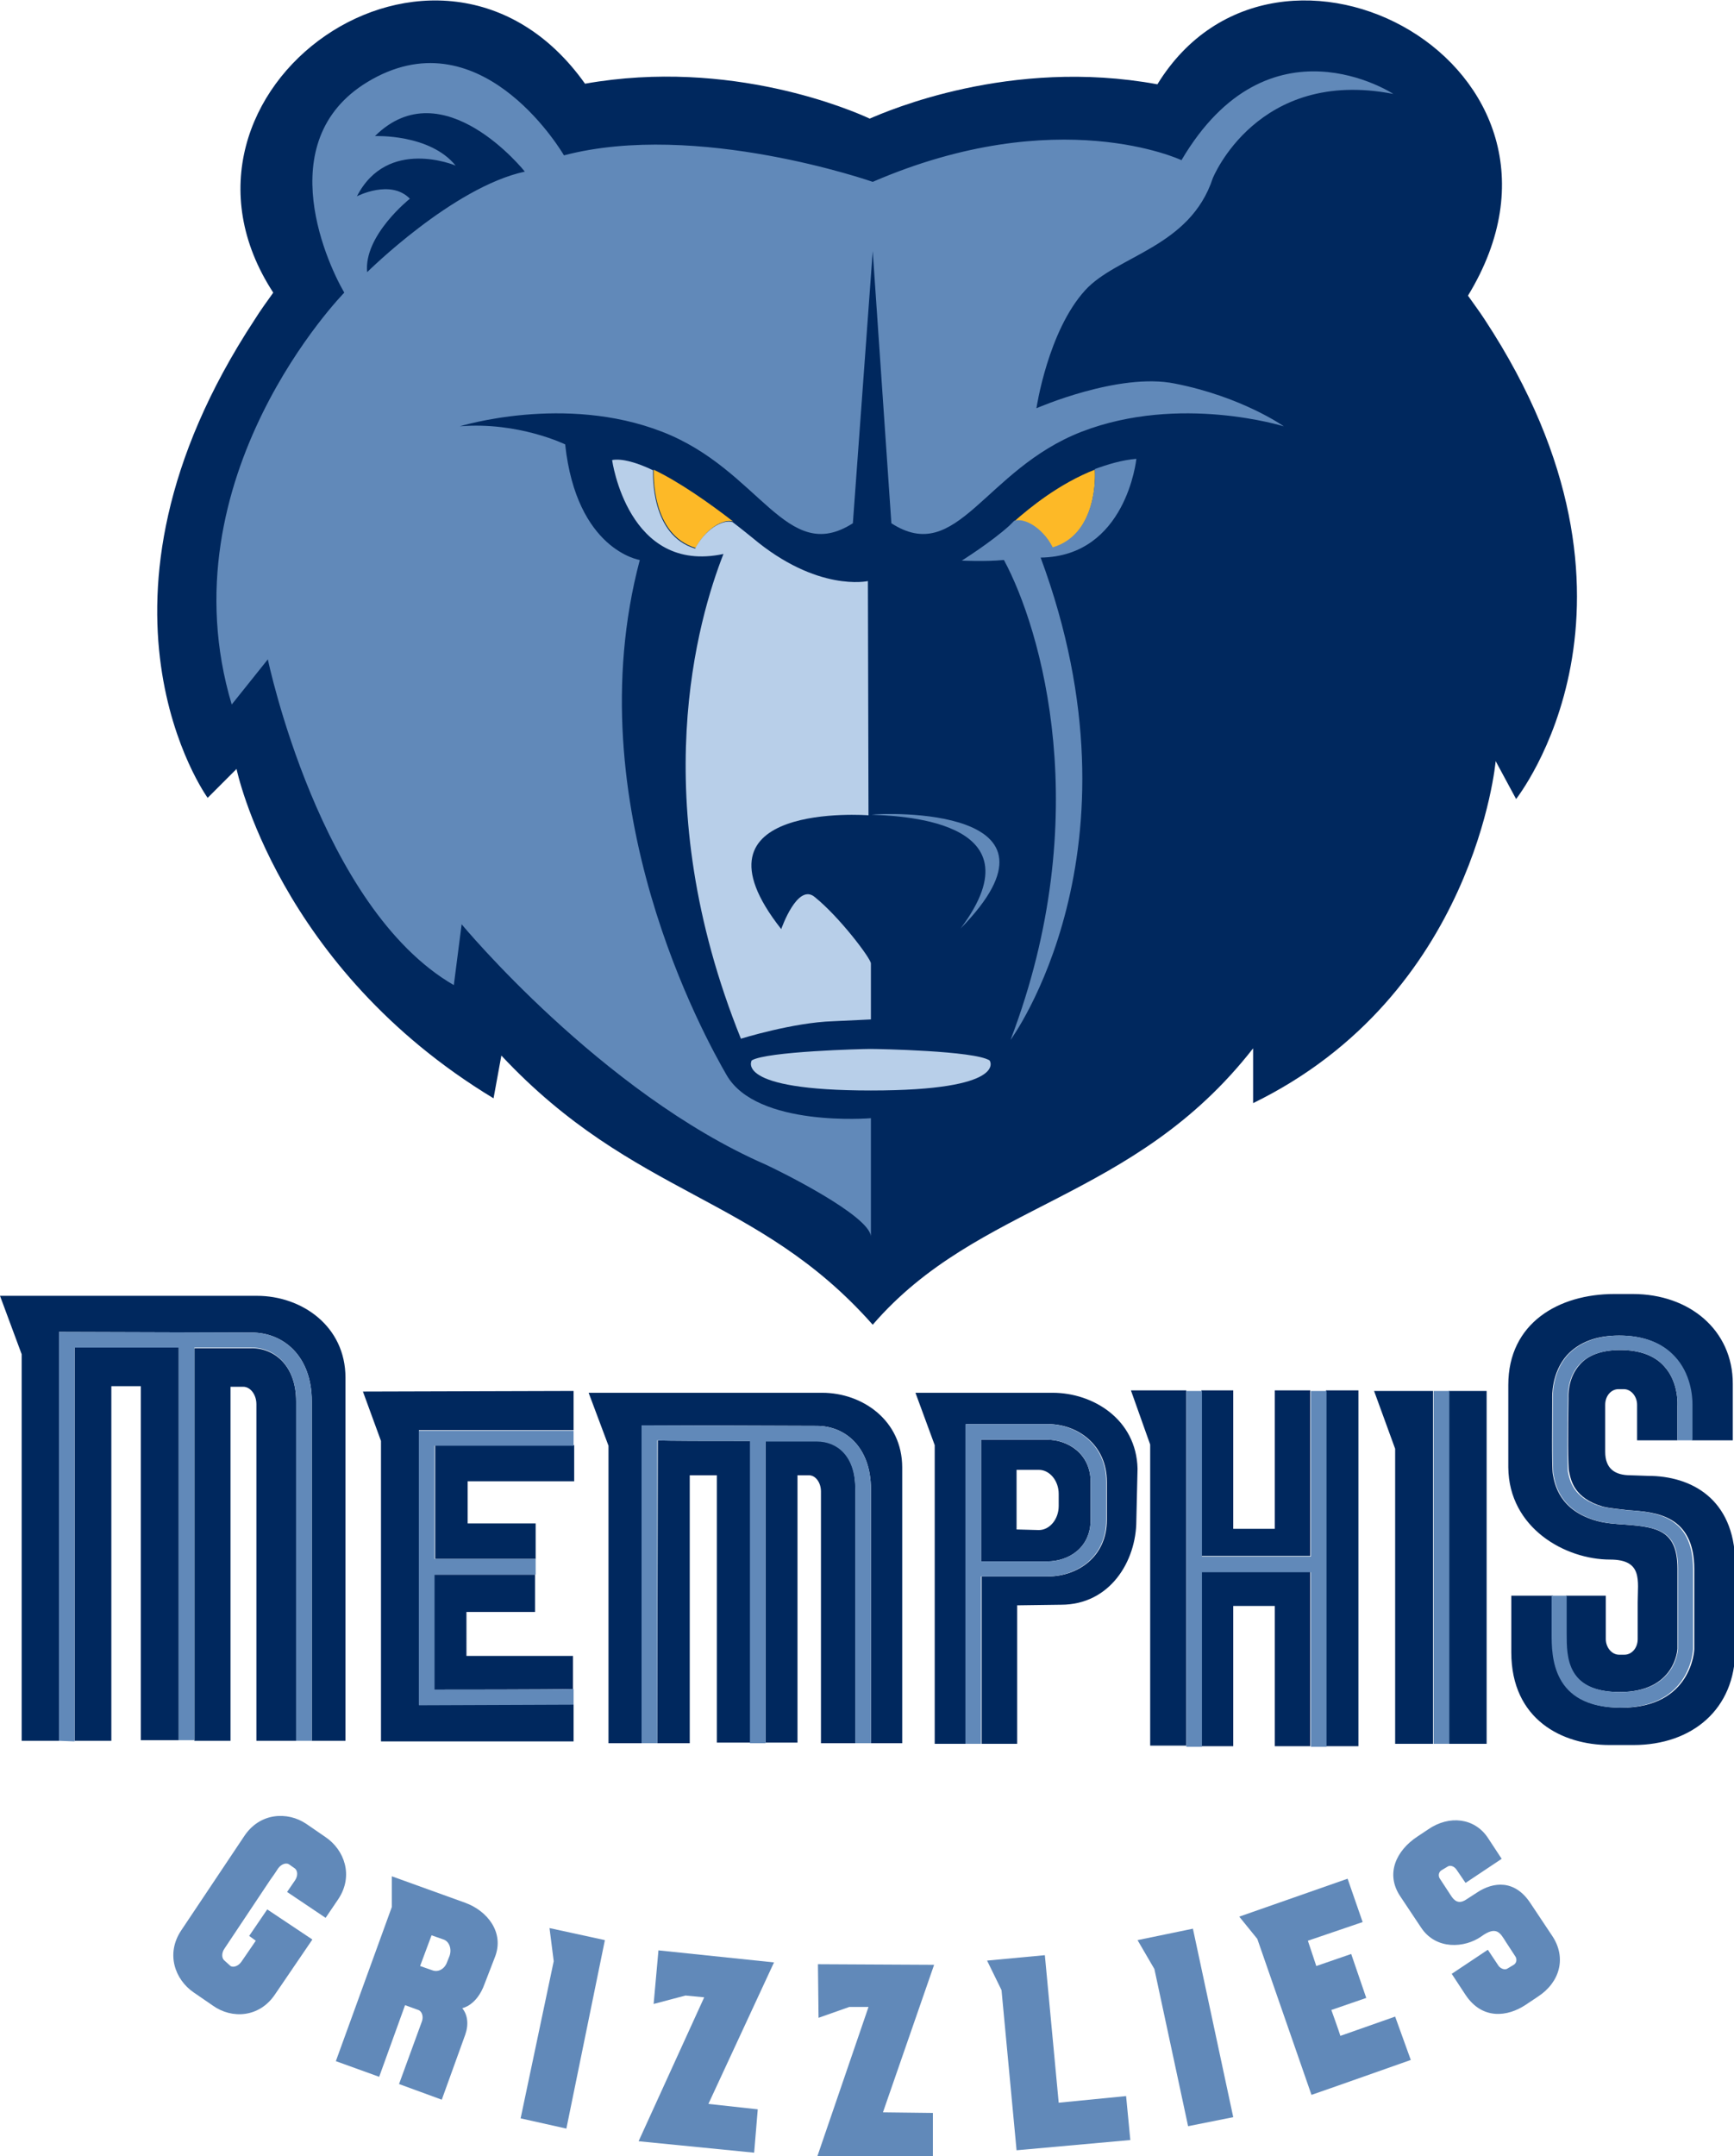
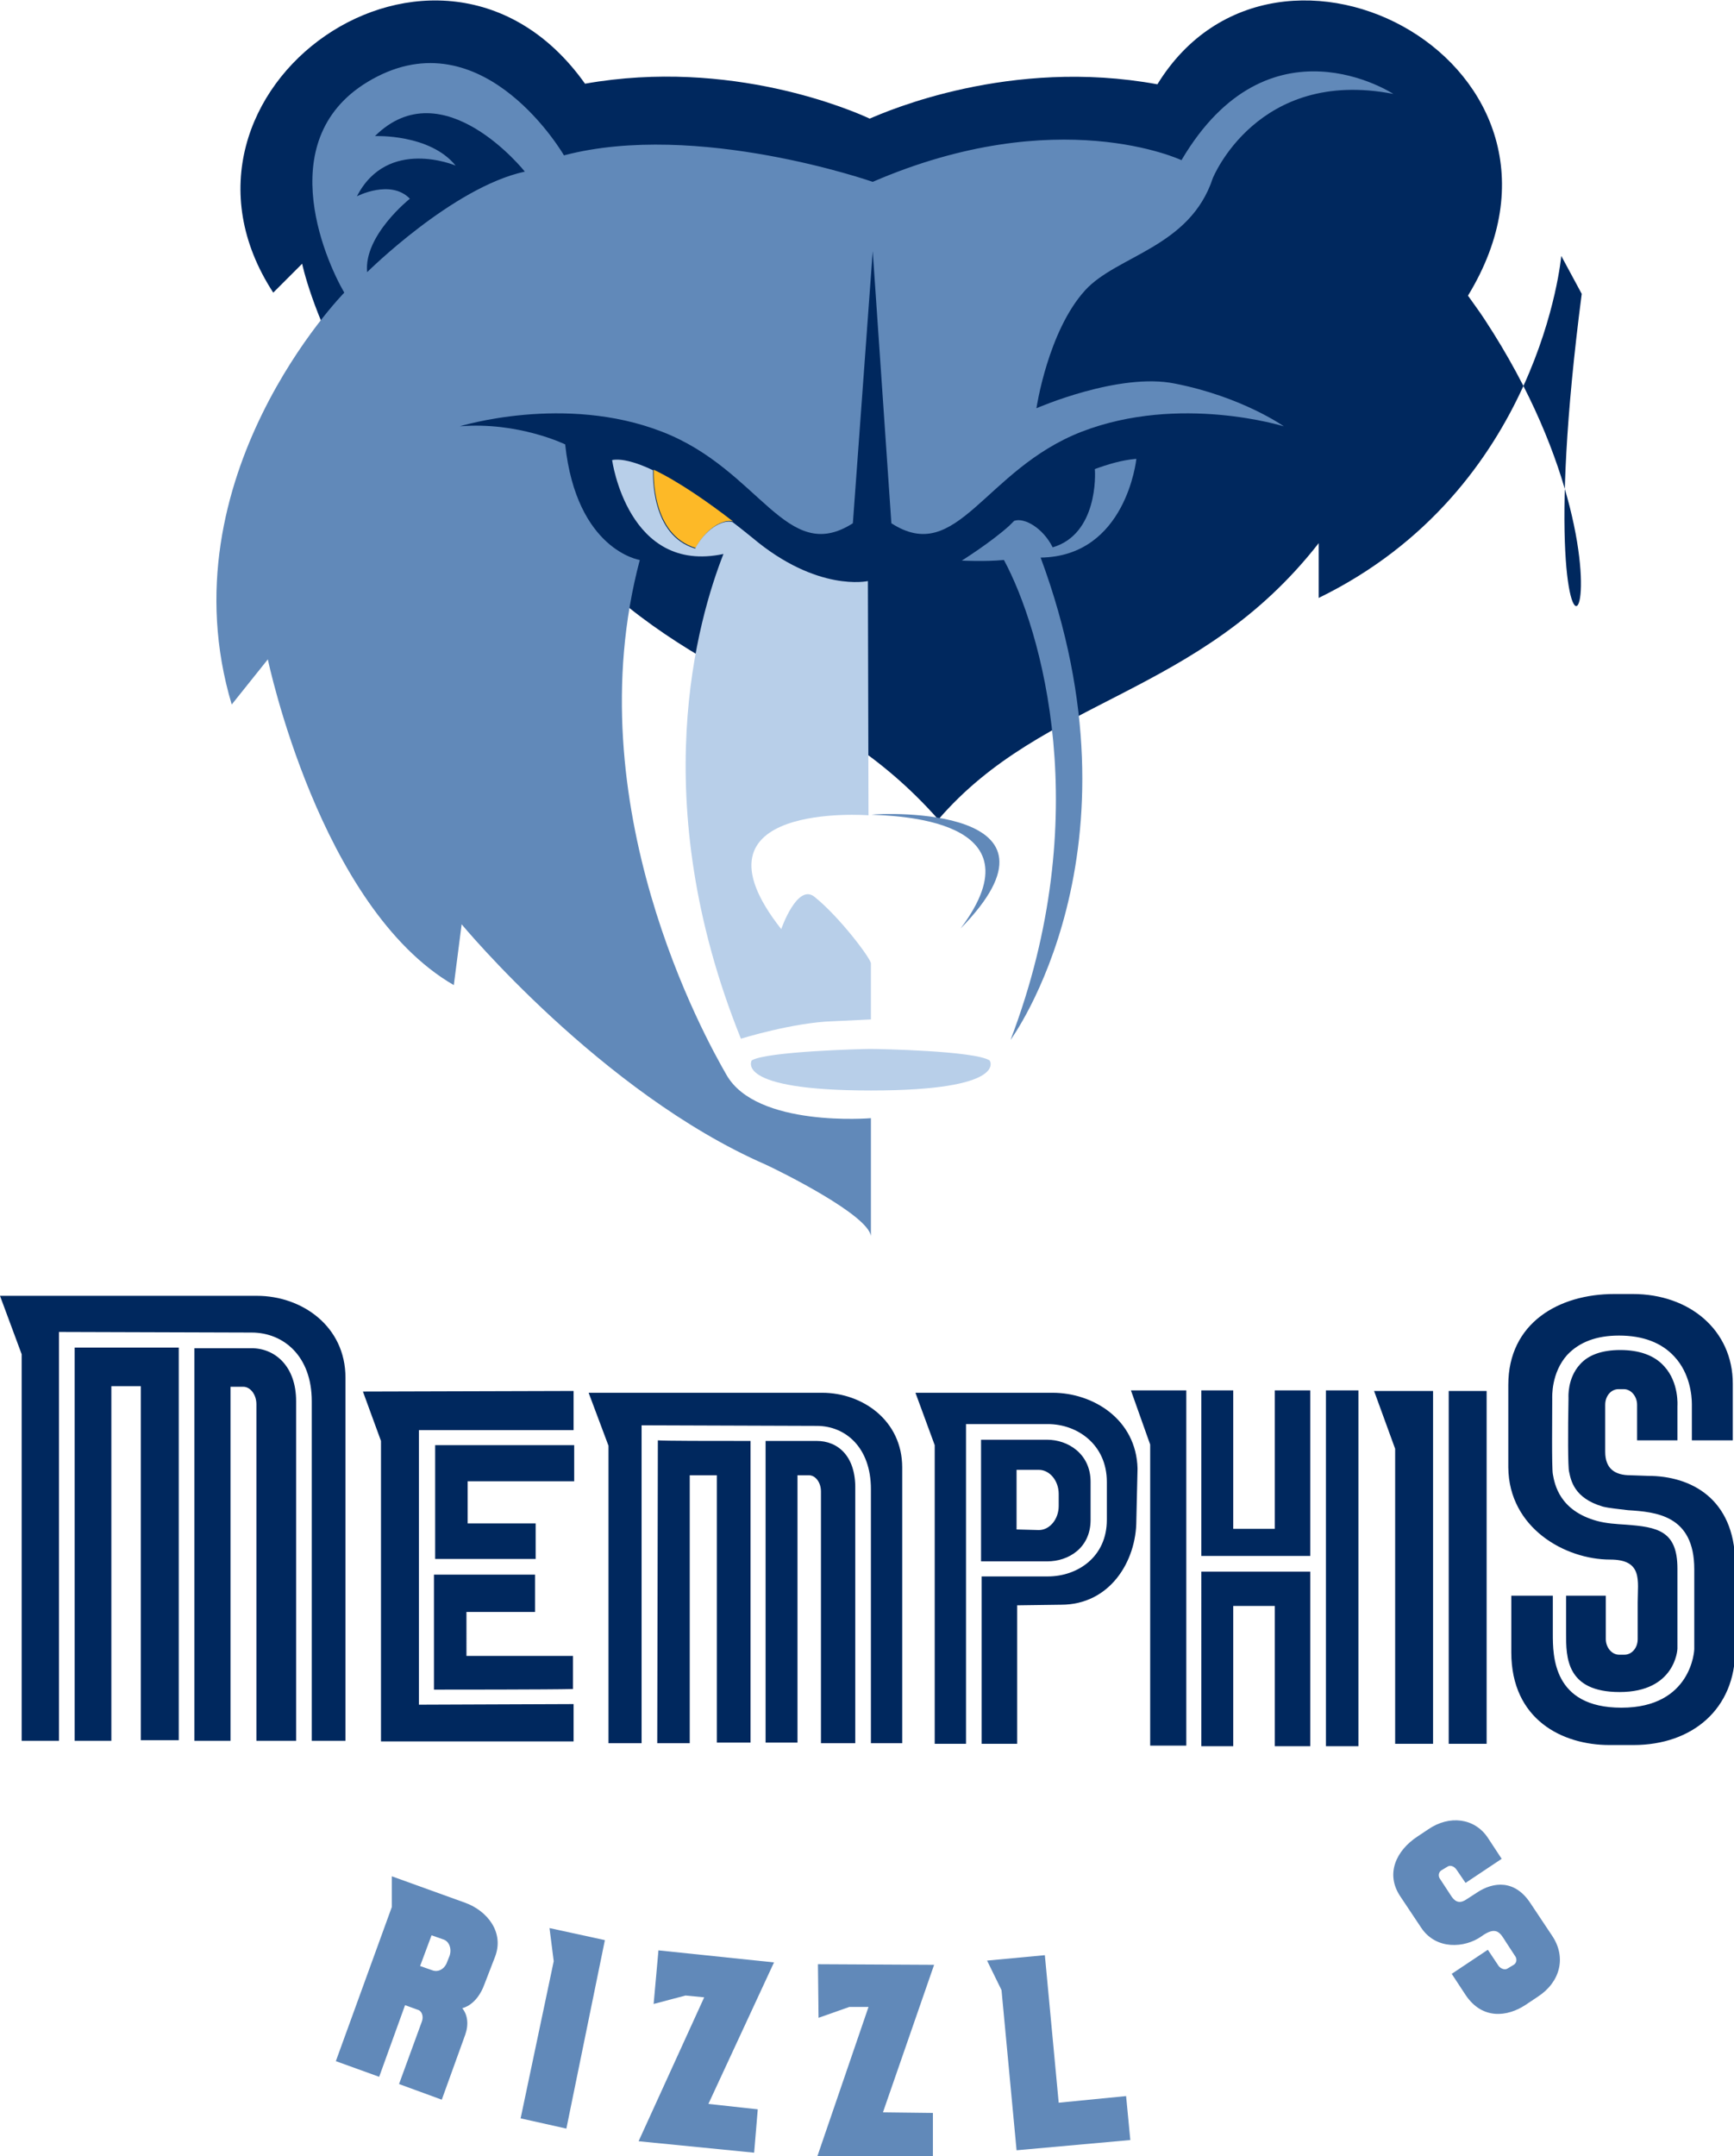
<svg xmlns="http://www.w3.org/2000/svg" viewBox="53.1 17.5 288.1 358.1">
  <path fill="#00285E" d="M116.4 256.8v49.9c2.8 0 32 0 32 0v-6.2l-25.7 0.1v-45.6h25.7v-6.5l-35 0.1L116.4 256.8zM188.8 256.8c0 0-3.8 0-8.5 0v50.1h5.3v-44.4l1.9 0c1.1 0 2 1.2 2 2.7l0 41.8h5.7v-42.2C195.3 259.3 192.3 256.8 188.8 256.8M162.3 307h5.4v-44.5h4.5v44.4h5.6v-50.1c-6.7 0-14.2 0-15.4-0.1L162.3 307 162.3 307zM94.9 241.4c0 0-4.3 0-9.5 0v65.2h6v-58.8l2.1 0c1.2 0 2.2 1.3 2.2 2.9l0 55.9h6.6v-56.4C102.3 244.4 98.8 241.4 94.9 241.4M125.3 276.4h16.8v-5.9h-11.3v-7h17.7v-6h-23.1V276.4zM189.7 248.8h-38.8l3.3 8.8v49.4h5.5v-52.8l29.1 0.1c4.8 0 9 3.6 9 10.5v42.2h5.2l0-45.8C203 253.4 196.4 248.8 189.7 248.8M264.9 271.4h-6.9v-23l-5.3 0v27.5h18.1v-27.5h-5.9V271.4zM130.7 285.2h11.3v-6.2h-16.8v19.1c2.1 0 19.4 0 23.1-0.1v-5.5l-17.7 0V285.2zM65.5 306.6h6.1v-58.9h4.9v58.8h6.3v-65.2c-7.5 0-16 0-17.3 0L65.5 306.6 65.5 306.6zM95.8 232.7H53.1l3.6 9.7v64.2h6.2v-67.9c0 0 32 0.1 32 0.1 5.3 0 10 3.9 10 11.4v56.4h5.6l0-60.3C110.5 237.7 103.2 232.7 95.8 232.7M293.8 248.5v58.6h6.3l0-58.6H293.8zM284.9 258.1l0 49h6.3v-58.6h-9.8L284.9 258.1zM320.6 276.5c5.5 0 4.6 3.5 4.6 7.1v6.1c0 1.5-1 2.6-2.2 2.6h-0.9c-1.2 0-2.2-1.2-2.2-2.6v-7.2h-6.6v6.3c0 3.9 0 9.7 8.9 9.7 9.2 0 9.6-7 9.6-7.2V278c0-6.3-3.3-6.9-8.6-7.3 -1.6-0.1-3.2-0.2-4.7-0.6 -6.3-1.7-7.1-6.1-7.4-7.8 -0.2-1.1-0.1-9.7-0.1-12.5 0-0.3-0.2-4.3 2.5-7.3 2-2.1 4.8-3.2 8.6-3.2 4 0 7.1 1.2 9.2 3.5 2.6 2.8 2.9 6.5 2.9 7.9 0 0.3 0 0.4 0 0.5v5.5h6.8v-9.4c0-8.9-7.2-14.9-16.6-14.9h-3.1c-9.2 0-17.6 4.8-17.6 15.1v13.7C303.8 271.3 313.2 276.5 320.6 276.5M228 248.8l-22.8 0 3.2 8.7V307.1h5.2v-53.1h13.6c4.9 0 9.8 3.4 9.8 9.6v6.3c0 6.2-4.9 9.4-9.8 9.4h-11V307.1h5.9v-23c0 0 7.3-0.1 7.3-0.1 8.1 0 12.5-7.2 12.5-14l0.2-8.6C241.9 253.2 234.7 248.8 228 248.8M326.9 262.6l-2.9-0.1c-2.6 0-4.2-1.1-4.2-3.9v-7.8c0-1.5 1-2.6 2.2-2.6h0.9c1.2 0 2.2 1.2 2.2 2.6v5.9h6.7v-5.7c0 0 0.3-3.9-2.2-6.6 -1.6-1.8-4.1-2.7-7.3-2.7 -3 0-5.3 0.8-6.7 2.4 -2.1 2.3-1.9 5.4-1.9 5.5l0 0.1v0.1c-0.1 5.3-0.1 11.4 0.1 12.1 0.3 1.4 0.8 4.4 5.6 5.8 1.2 0.3 2.7 0.4 4.2 0.6 4.6 0.3 11 0.8 11 9.8v13.3c0 0.1-0.4 9.7-12.1 9.7 -11.4 0-11.4-8.6-11.4-12.3v-6.3h-6.9v9.4c0 11.2 8.5 15.4 16.3 15.4h4c9.8 0 16.9-6 16.9-15.8V276.9C341.2 266.4 334.1 262.6 326.9 262.6M244.2 257.4v50h6v-59l-9.2 0L244.2 257.4zM234.3 269.9v-6.3c0-4.7-3.8-7-7.2-7H216.1v20.2h11C230.6 276.8 234.3 274.6 234.3 269.9M222 271.5v-9.9h3.7c1.8 0 3.3 1.8 3.3 4v2c0 2.2-1.5 4-3.3 4L222 271.5 222 271.5zM273.4 307.5h5.4v-59.1h-5.4V307.5zM252.7 307.5h5.3v-23.3h6.9v23.3h5.9v-29h-18.1V307.5z" />
-   <path fill="#6189B9" d="M159.7 307v-52.8l29.1 0.1c4.8 0 9 3.6 9 10.5v42.2h-2.6v-42.2c0-5.5-3-7.9-6.4-7.9 0 0-3.8 0-8.5 0v50.1h-2.6v-50.2c-6.7 0-14.2 0-15.4-0.1v50.3L159.7 307 159.7 307zM148.4 257.6h-23.1v18.8h16.8v2.6h-16.8v19.1c2.1 0 19.4 0 23.1-0.1v2.6l-25.7 0.1v-45.6h25.7V257.6zM62.9 306.6v-67.9c0 0 32 0.1 32 0.1 5.3 0 10 3.9 10 11.4v56.4h-2.6v-56.4c0-5.8-3.5-8.9-7.4-8.9 0 0-4.3 0-9.5 0v65.2h-2.6v-65.2c-7.5 0-16 0-17.3 0v65.4L62.9 306.6 62.9 306.6zM291.3 248.5h2.6v58.6h-2.6V248.5zM213.5 307.1v-53.1h13.6c4.9 0 9.8 3.4 9.8 9.6v6.3c0 6.2-4.9 9.4-9.8 9.4h-11V307.1H213.5zM313.4 282.5v6.3c0 3.9 0 9.7 8.9 9.7 9.2 0 9.6-7 9.6-7.2V278c0-6.3-3.3-6.9-8.6-7.3 -1.6-0.1-3.2-0.2-4.7-0.6 -6.3-1.7-7.1-6.1-7.4-7.8 -0.2-1.1-0.1-9.7-0.1-12.5 0-0.3-0.2-4.3 2.5-7.3 2-2.1 4.9-3.2 8.6-3.2 4 0 7.1 1.2 9.2 3.5 2.6 2.8 2.9 6.5 2.9 7.9 0 0.3 0 0.4 0 0.5v5.5h-2.5v-5.7c0 0 0.3-3.9-2.2-6.6 -1.6-1.8-4.1-2.7-7.3-2.7 -3 0-5.3 0.8-6.8 2.4 -2.1 2.3-1.9 5.4-1.9 5.5l0 0.1v0.1c-0.1 5.3-0.1 11.4 0 12.1 0.3 1.4 0.8 4.4 5.6 5.8 1.2 0.3 2.7 0.4 4.2 0.6 4.6 0.3 11 0.8 11 9.8l0 13.3c0 0.1-0.4 9.7-12.1 9.7 -11.4 0-11.4-8.6-11.4-12.3v-6.3H313.4zM234.3 269.9v-6.3c0-4.7-3.7-7-7.2-7H216.1v20.2h11C230.6 276.8 234.3 274.6 234.3 269.9M250.2 307.5v-59l2.6 0v27.5h18.1v-27.5h2.6v59.1h-2.6v-29h-18.1v29H250.2L250.2 307.5z" />
-   <path fill="#00285E" d="M299.8 70.6c-0.9-1.4-1.9-2.7-2.8-4 23.3-38.2-31.7-67.5-51.6-35.1 -24.5-4.5-45 4.5-47.8 5.7 -2.8-1.3-23-10.1-47.3-5.8C126.2-2.5 76.6 32.5 98.5 66.1c-1 1.4-2.1 2.9-3.1 4.5 -31.1 47.3-7.8 79.4-7.8 79.4l4.8-4.8c0 0 6.8 33 42.7 54.7l1.3-7.1c22.1 23.6 42.6 23.1 61.7 44.7 17.6-20.4 43.3-20.4 63.2-45.9v9.1c36.9-18 40.3-56.8 40.3-56.8l3.4 6.3C305 150.1 330.9 117.9 299.8 70.6" />
-   <path fill="#FDB927" d="M221.6 104.1c1.7-0.6 4.8 1.2 6.4 4.4 7.5-2.2 7.1-12.2 7-13C229.1 97.8 224.2 101.8 221.6 104.1" />
+   <path fill="#00285E" d="M299.8 70.6c-0.9-1.4-1.9-2.7-2.8-4 23.3-38.2-31.7-67.5-51.6-35.1 -24.5-4.5-45 4.5-47.8 5.7 -2.8-1.3-23-10.1-47.3-5.8C126.2-2.5 76.6 32.5 98.5 66.1l4.8-4.8c0 0 6.8 33 42.7 54.7l1.3-7.1c22.1 23.6 42.6 23.1 61.7 44.7 17.6-20.4 43.3-20.4 63.2-45.9v9.1c36.9-18 40.3-56.8 40.3-56.8l3.4 6.3C305 150.1 330.9 117.9 299.8 70.6" />
  <path fill="#6189B9" d="M197.9 152.8c2.1-0.3 34.8-1.5 14.8 18.9C226.6 153.2 201.2 153 197.9 152.8M254.6 47.1c0 0 7.4-18.4 30-14 0 0-20.7-13.6-35.2 11 0 0-20.5-9.7-51.3 3.6 0 0-29.2-10.2-51.3-4.4 0 0-12.9-22.3-31-13.1 -18.1 9.2-8.7 30.4-5.5 35.9 0 0-30 30.6-18.7 68.4l6-7.5c0 0 8.6 41.2 30.9 54.1l1.3-10.1c0 0 23.2 28 50.5 39.9 2.6 1.2 17.1 8.4 17.5 11.9v-19.6c0 0-19 1.6-24-7.2 -3.4-5.9-25.2-44.8-14.4-85.5 0 0-10.5-1.6-12.4-19.2 0 0-7.8-3.8-17.5-3 0 0 17.4-5.4 33.6 0.9 16.3 6.3 20.6 22.3 31.7 15.2l3.3-45.2 3.1 45.2c11 7.1 15.4-8.9 31.6-15.2 16.3-6.3 33.6-0.9 33.6-0.9s-6.9-4.9-18.1-7.1c-9.3-1.9-23 4.1-23 4.1s1.9-12.8 8.1-19.6C238.7 59.9 250.8 58.6 254.6 47.1M114.1 62.7c-0.6-6.1 7.1-12.2 7.1-12.2 -3.2-3.3-8.8-0.4-8.8-0.4 5.1-9.9 16.4-5.1 16.4-5.1 -4.3-5.3-13.4-4.9-13.4-4.9 11.3-11.2 24.9 5.9 24.9 5.9C128.3 48.6 114.1 62.7 114.1 62.7M235 95.5v0c-0.1 0-0.2 0.1-0.2 0.1C234.8 95.6 234.9 95.5 235 95.5M226 110.1c18.1 48.8-5 80.1-5 80.1 14.2-37.2 5.1-68.2-1.1-79.7 -3.2 0.3-7 0.1-7 0.1s4.8-3 7.9-5.8c0.2-0.2 0.5-0.5 0.8-0.8 0 0 0 0 0 0 1.7-0.6 4.8 1.2 6.4 4.4 7.5-2.2 7.1-12.2 7-13 2.2-0.8 4.5-1.5 6.9-1.7C241.9 93.8 240.2 109.9 226 110.1" />
  <path fill="#FDB927" d="M161.7 95.5c0 0.7-0.4 10.8 7 13 1.6-3.1 4.5-4.9 6.2-4.4C170.9 101 165.9 97.5 161.7 95.5" />
  <path fill="#B8CFE9" d="M197.8 198.6c-22.9 0-19.8-5-19.8-5 2.5-1.5 18.5-1.9 19.7-1.9 1.3 0 17.3 0.3 19.8 1.9C217.6 193.6 220.7 198.6 197.8 198.6M161.7 95.5c0 0 0 0 0 0C161.7 95.5 161.7 95.5 161.7 95.5M197.8 177.5v9.3l-6.3 0.3c-6.6 0.2-15.3 2.9-15.3 2.9 -16-39.7-7.1-69.8-2.9-80.5 -15.9 3.4-18.5-15.6-18.5-15.6 1.6-0.3 4.1 0.4 6.8 1.7 0 0.7-0.4 10.8 7 13 1.6-3.1 4.5-4.9 6.2-4.4 1.2 0.9 2.3 1.8 3.3 2.6 10.8 9.1 19.2 7.2 19.2 7.2s0.1 34.6 0.1 38.9c0 0-31.3-2.4-14.5 18.9 0 0 2.7-7.8 5.6-5.3C192.6 169.8 197.8 176.7 197.8 177.5" />
  <path fill="#6189B9" d="M127.8 342.3l-0.4 1c-0.4 1.2-1.5 1.8-2.5 1.4l-2-0.7 1.9-5.1 2 0.7C127.7 339.9 128.2 341.1 127.8 342.3M130.4 333.5l-12.2-4.4 0 5.1 -9.3 25.6 7.2 2.6 4.3-11.9 2.2 0.8c0.6 0.2 0.9 1.1 0.6 1.9l-3.8 10.4 7.1 2.6 3.9-10.8c0.6-1.7 0.4-3.3-0.5-4.4 0 0 2.4-0.4 3.7-4l1.7-4.4C137 338.4 134 334.8 130.4 333.5" />
-   <path fill="#6189B9" d="M279.5 336.7l-2.5-7.2 -18 6.3 3 3.7 9 25.9c1.5-0.5 16.5-5.8 16.5-5.8l-2.6-7.2 -9.1 3.2c-0.2-0.7-1.5-4.3-1.5-4.3l5.8-2 -2.5-7.3 -5.8 2 -1.4-4.2L279.5 336.7z" />
  <polygon fill="#6189B9" points="229 366.7 226.7 342.2 217.1 343.1 219.5 348 222 374.6 240.9 372.9 240.2 365.6 " />
  <polygon fill="#6189B9" points="145.1 343.2 144.4 337.7 153.6 339.7 147.2 371 139.6 369.3 " />
-   <polygon fill="#6189B9" points="244.9 344.5 242.1 339.7 251.3 337.8 258 369.1 250.5 370.6 " />
  <polygon fill="#6189B9" points="181.7 343.4 162.5 341.4 161.7 350.3 167 348.9 170.1 349.2 159.2 373.1 178.4 375 179 367.8 170.8 366.9 " />
  <polygon fill="#6189B9" points="208.3 343.8 189 343.7 189.1 352.6 194.2 350.8 197.4 350.8 188.9 375.6 208.1 375.6 208.1 368.4 199.8 368.3 " />
  <path fill="#6189B9" d="M303.3 340l1.5 2.3c0.4 0.5 0.3 1.2-0.2 1.5l-1 0.6c-0.4 0.3-1.1 0.1-1.5-0.4l-1.8-2.7 -6 4 2.3 3.5c2.8 4.2 7 3.6 9.9 1.7l2.1-1.4c3.7-2.4 4.8-6.5 2.4-10.1l-3.6-5.4c-2.6-4-6.2-3.6-8.9-1.8l-1.7 1.1c-1 0.7-1.8 0.6-2.5-0.4l-1.9-2.9c-0.4-0.5-0.3-1.2 0.2-1.5l1-0.6c0.4-0.3 1.1-0.1 1.5 0.5l1.5 2.2 6-4 -2.3-3.5c-2.2-3.3-6.4-3.8-9.9-1.4l-1.8 1.2c-3.5 2.3-5.4 6.2-2.8 10l3.4 5.1c2.5 3.8 7.3 3.4 10 1.5C301.8 337.2 302.4 338.6 303.3 340" />
-   <path fill="#6189B9" d="M98.8 348.7c-2.6 3.9-7.2 4.1-10.3 1.9l-3.2-2.2c-3.1-2.1-4.7-6.4-2.1-10.3l10.5-15.7c2.6-3.9 7.2-4.1 10.3-2l3.2 2.2c3.1 2.1 4.7 6.4 2.1 10.3l-2.1 3.1 -6.4-4.3 1.3-1.9c0.5-0.7 0.5-1.6 0-2l-1-0.7c-0.5-0.3-1.3 0-1.8 0.7 0 0-0.5 0.8-1.3 1.9 -1.4 2.1-7.6 11.4-7.6 11.4 -0.5 0.7-0.5 1.6 0 2L91.4 344c0.5 0.3 1.3 0 1.8-0.7l2.4-3.5 -1.1-0.8 3-4.4 7.5 5L98.8 348.7z" />
</svg>